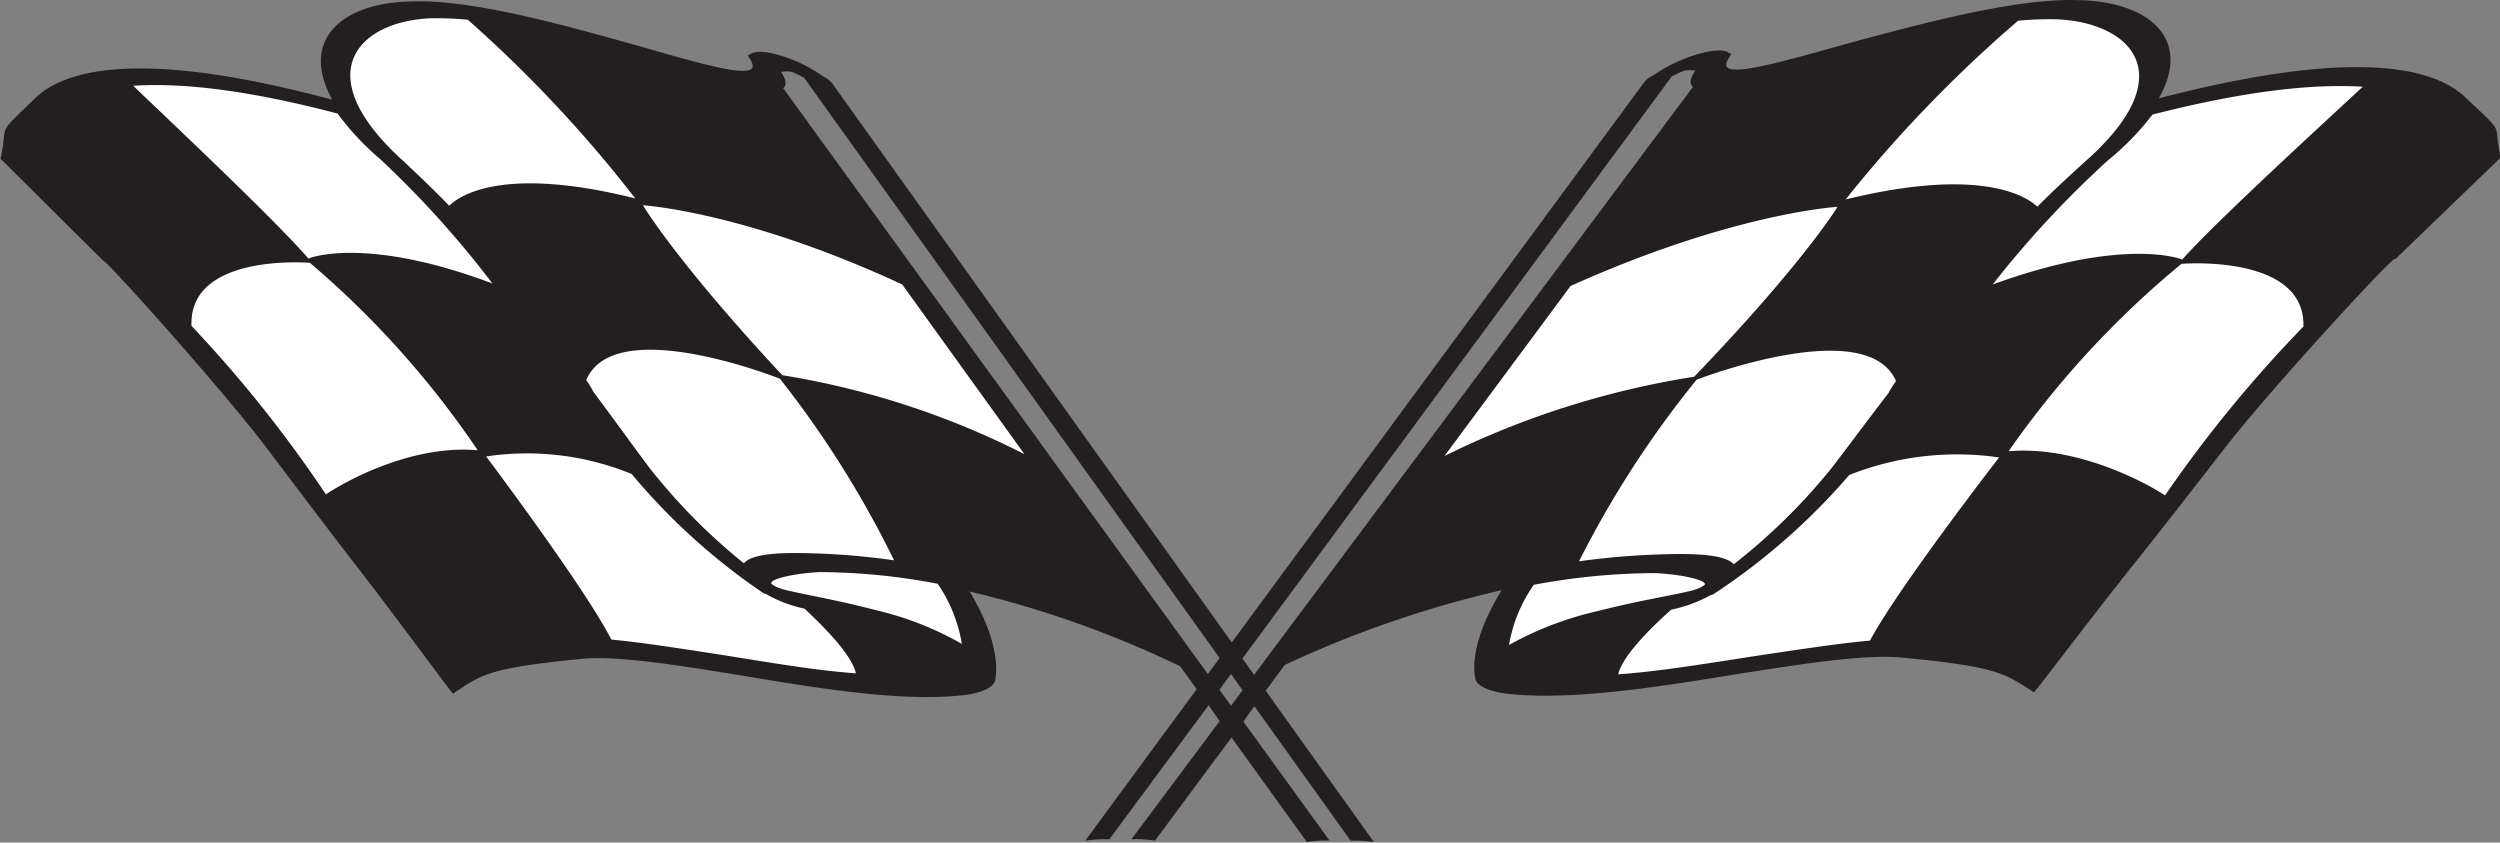
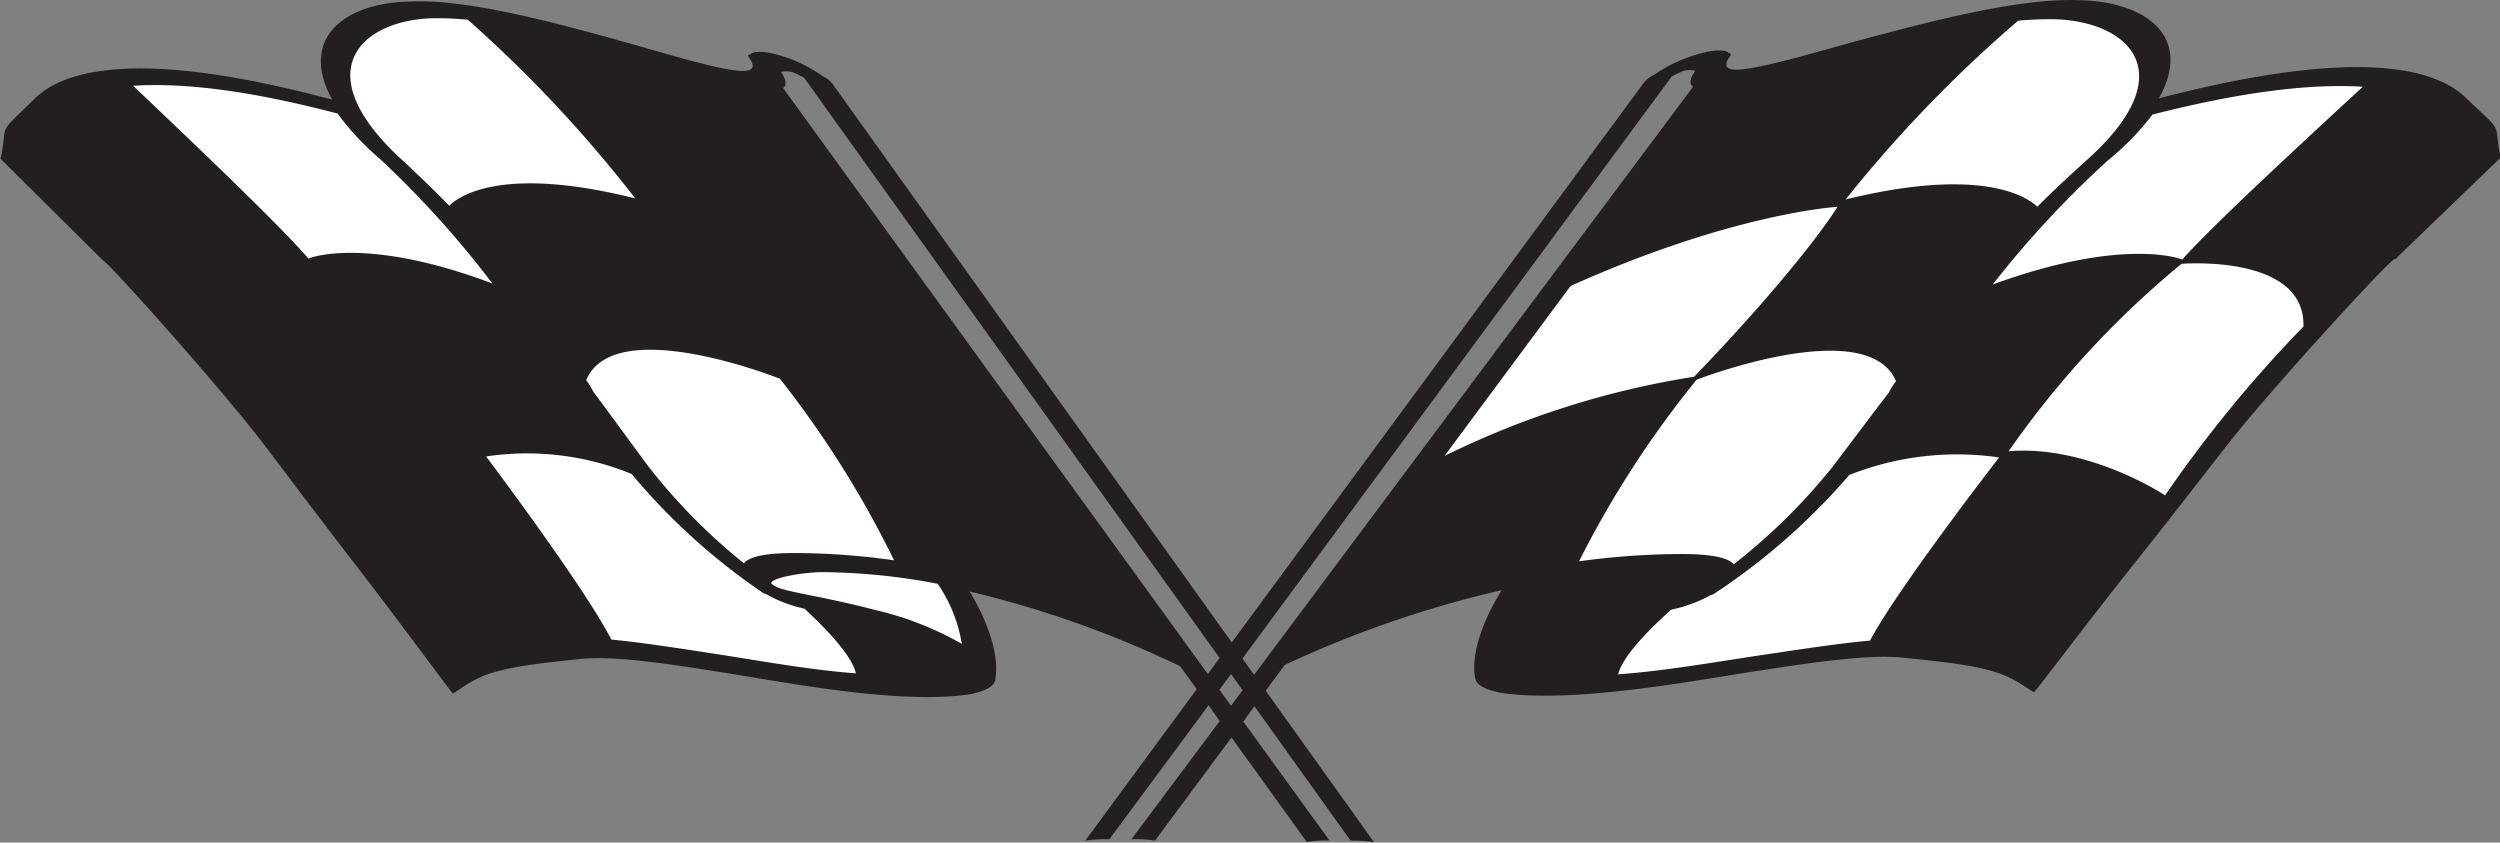
<svg xmlns="http://www.w3.org/2000/svg" width="226.75" height="76.42" viewBox="0 0 226.75 76.42">
  <rect x="0" y="0" width="226.75" height="76.42" fill="#808080" stroke="none" />
  <title>Checkered flag logo - Brandlogos.net</title>
  <path d="M487.82,369.28c-.63.26-10.67,11.22-14.73,16.3-.81,1-4.64,6-8.62,11-4.79,6-9.31,12.08-9.38,12-2.62-1.73-3.4-2.32-11.7-3.12-3.36-.4-9.18.53-15.14,1.46-7.32,1.2-15.67,2.52-21.39,1.73-1.38-.27-2.29-.66-2.43-1.33h0c0-.13-.8-2.79,2.4-8a98.42,98.42,0,0,0-19.67,6.78l-1.73,2.34,9.82,13.73a11.57,11.57,0,0,0-2.12-.13l-8.73-12.2-1,1.4,7.82,10.79a9.94,9.94,0,0,0-2.06.13l-6.83-9.48-6.95,9.36a10.52,10.52,0,0,0-2.13-.13l8-10.71-1-1.45-9,12.16a12.23,12.23,0,0,0-2.19.13l10.11-13.74-1.5-2.08a93.75,93.75,0,0,0-19.09-6.78c3.1,5.18,2.3,7.84,2.33,8h0c-.13.66-1,1.06-2.36,1.33-5.55.8-13.66-.53-20.76-1.73-5.79-.93-11.44-1.86-14.7-1.46-8.06.8-8.81,1.39-11.36,3.12-.06.07-4.45-6-9.1-12-3.86-5-7.58-10-8.37-11-3.94-5.09-13.68-16-14.3-16.3l-9.28-9.21c.75-3.4-.55-1.89,3-5.36,2.73-2.79,9.72-4.65,27.08,0-3.05-5.58,1.12-8.77,7-8.9,5.52-.27,14,2.13,20.71,4,7.76,2.26,11.46,3.19,10.18,1.2-.2-.27-.23-.4.05-.4,0-.13.72-.53,2.82.13a13.13,13.13,0,0,1,3.76,1.86,2.27,2.27,0,0,1,.85.66l36.22,50.68,37.4-50.8a2.33,2.33,0,0,1,.87-.66,13.72,13.72,0,0,1,3.88-1.86c2.16-.66,2.94-.27,2.91-.13.29,0,.26.13.05.4-1.32,2,2.49,1.06,10.48-1.2,6.9-1.86,15.64-4.25,21.33-4,6,.13,10.31,3.32,7.17,8.9,17.89-4.65,25.08-2.79,27.89,0,3.69,3.47,2.34,2,3.12,5.36l-9.55,9.21ZM382.28,409.8l1.05-1.41-1.05-1.47-1.05,1.43,1.05,1.45Zm2.1-2.81,39.81-53.33c-.37-.27-.25-.8.19-1.46a2.53,2.53,0,0,0-1,0,11.09,11.09,0,0,0-1.13.53l-38.93,52.79,1.06,1.48Zm-4.19-.08,1.06-1.44-37.68-52.62a10.72,10.72,0,0,0-1.09-.53,2.38,2.38,0,0,0-1,0c.43.66.54,1.2.18,1.46l38.51,53.13Z" transform="translate(-270.63 -345.79)" style="fill:#231f20;fill-rule:evenodd" />
  <path d="M357.87,404.19a29,29,0,0,0-7.8-3.06c-2.52-.66-4.56-1.06-5.88-1.33-2.63-.53-3.08-.66-3.59-1.06-.23-.4,1.89-.93,4.37-1.06a57.37,57.37,0,0,1,10.71,1.06,13.54,13.54,0,0,1,2.19,5.45Z" transform="translate(-270.63 -345.79)" style="fill:#fff;fill-rule:evenodd" />
-   <path d="M288,375.35a116.67,116.67,0,0,1,12.19,15.28c2.19-1.46,8.07-4.52,13.77-4a84.05,84.05,0,0,0-15.22-17s-11-.93-10.74,5.71Z" transform="translate(-270.63 -345.79)" style="fill:#fff;fill-rule:evenodd" />
  <path d="M282.7,353.56c3.19,3.06,13.07,12.36,15.9,15.68,0,0,5-2.13,16.69,2.26a89.8,89.8,0,0,0-10.19-11.29,24,24,0,0,1-3.85-4.12c-8.6-2.26-14.44-2.79-18.57-2.52Z" transform="translate(-270.63 -345.79)" style="fill:#fff;fill-rule:evenodd" />
  <path d="M343.62,401a12.05,12.05,0,0,1-3.51-1.33.64.64,0,0,1-.31-.13,57.61,57.61,0,0,1-11.88-10.76,25.06,25.06,0,0,0-13.2-1.59s8.91,11.83,11.36,16.61c2.85.27,6.18.8,9.65,1.33,4.2.66,8.7,1.46,12.53,1.73-.38-1.73-3.07-4.38-4.65-5.85Z" transform="translate(-270.63 -345.79)" style="fill:#fff;fill-rule:evenodd" />
  <path d="M341.36,380.14s-15-6-17.56.13a6.91,6.91,0,0,1,.65,1.06c1.79,2.39,3.41,4.65,5,6.78a53.52,53.52,0,0,0,8.65,8.77c.66-.8,2.86-.93,4.68-.93a65.16,65.16,0,0,1,8.94.66,91.39,91.39,0,0,0-10.36-16.48Z" transform="translate(-270.63 -345.79)" style="fill:#fff;fill-rule:evenodd" />
  <path d="M309.68,347.45c-6.5.27-11.3,5-2.41,13,1.41,1.33,2.82,2.66,4.1,4,1.38-1.33,5.79-3.45,16.88-.66a118.6,118.6,0,0,0-15.19-16.21,29,29,0,0,0-3.38-.13Z" transform="translate(-270.63 -345.79)" style="fill:#fff;fill-rule:evenodd" />
-   <path d="M363.56,387l-11.1-15.41c-14.32-6.64-23.51-7.18-23.51-7.18s2.94,5,12.63,15.41a74.68,74.68,0,0,1,22,7.18Z" transform="translate(-270.63 -345.79)" style="fill:#fff;fill-rule:evenodd" />
-   <path d="M407.51,404.28a30.4,30.4,0,0,1,8-3.06c2.6-.66,4.7-1.06,6.05-1.33,2.71-.53,3.17-.66,3.69-1.06.23-.4-1.94-.93-4.5-1.06a60.77,60.77,0,0,0-11,1.06,13.32,13.32,0,0,0-2.25,5.45Z" transform="translate(-270.63 -345.79)" style="fill:#fff;fill-rule:evenodd" />
  <path d="M479.52,375.44A117.3,117.3,0,0,0,467,390.72c-2.25-1.46-8.31-4.52-14.19-4a84.78,84.78,0,0,1,15.68-17s11.28-.93,11.06,5.71Z" transform="translate(-270.63 -345.79)" style="fill:#fff;fill-rule:evenodd" />
  <path d="M484.94,353.65c-3.29,3.06-13.46,12.36-16.38,15.68,0,0-5.12-2.13-17.19,2.26a90.74,90.74,0,0,1,10.49-11.29,24.23,24.23,0,0,0,4-4.12c8.86-2.26,14.87-2.79,19.12-2.52Z" transform="translate(-270.63 -345.79)" style="fill:#fff;fill-rule:evenodd" />
  <path d="M422.19,401.09a12.63,12.63,0,0,0,3.61-1.33.67.67,0,0,0,.32-.13,58.84,58.84,0,0,0,12.24-10.76,26.52,26.52,0,0,1,13.59-1.59s-9.17,11.83-11.71,16.61c-2.94.27-6.36.8-9.94,1.33-4.32.66-9,1.46-12.9,1.73.4-1.73,3.16-4.39,4.79-5.85Z" transform="translate(-270.63 -345.79)" style="fill:#fff;fill-rule:evenodd" />
  <path d="M424.51,380.23s15.46-6,18.09.13a6.91,6.91,0,0,0-.67,1.06c-1.84,2.39-3.51,4.65-5.14,6.78a54.33,54.33,0,0,1-8.91,8.77c-.68-.8-3-.93-4.82-.93a69.09,69.09,0,0,0-9.21.66,91,91,0,0,1,10.67-16.48Z" transform="translate(-270.63 -345.79)" style="fill:#fff;fill-rule:evenodd" />
  <path d="M457.15,347.54c6.7.27,11.64,5,2.49,13-1.45,1.33-2.91,2.66-4.22,4-1.42-1.33-6-3.45-17.39-.66a120.16,120.16,0,0,1,15.64-16.21,30.79,30.79,0,0,1,3.48-.13Z" transform="translate(-270.63 -345.79)" style="fill:#fff;fill-rule:evenodd" />
  <path d="M401.65,387.14l11.43-15.41c14.75-6.64,24.21-7.18,24.21-7.18s-3,5-13,15.41a78.63,78.63,0,0,0-22.63,7.18Z" transform="translate(-270.63 -345.79)" style="fill:#fff;fill-rule:evenodd" />
</svg>